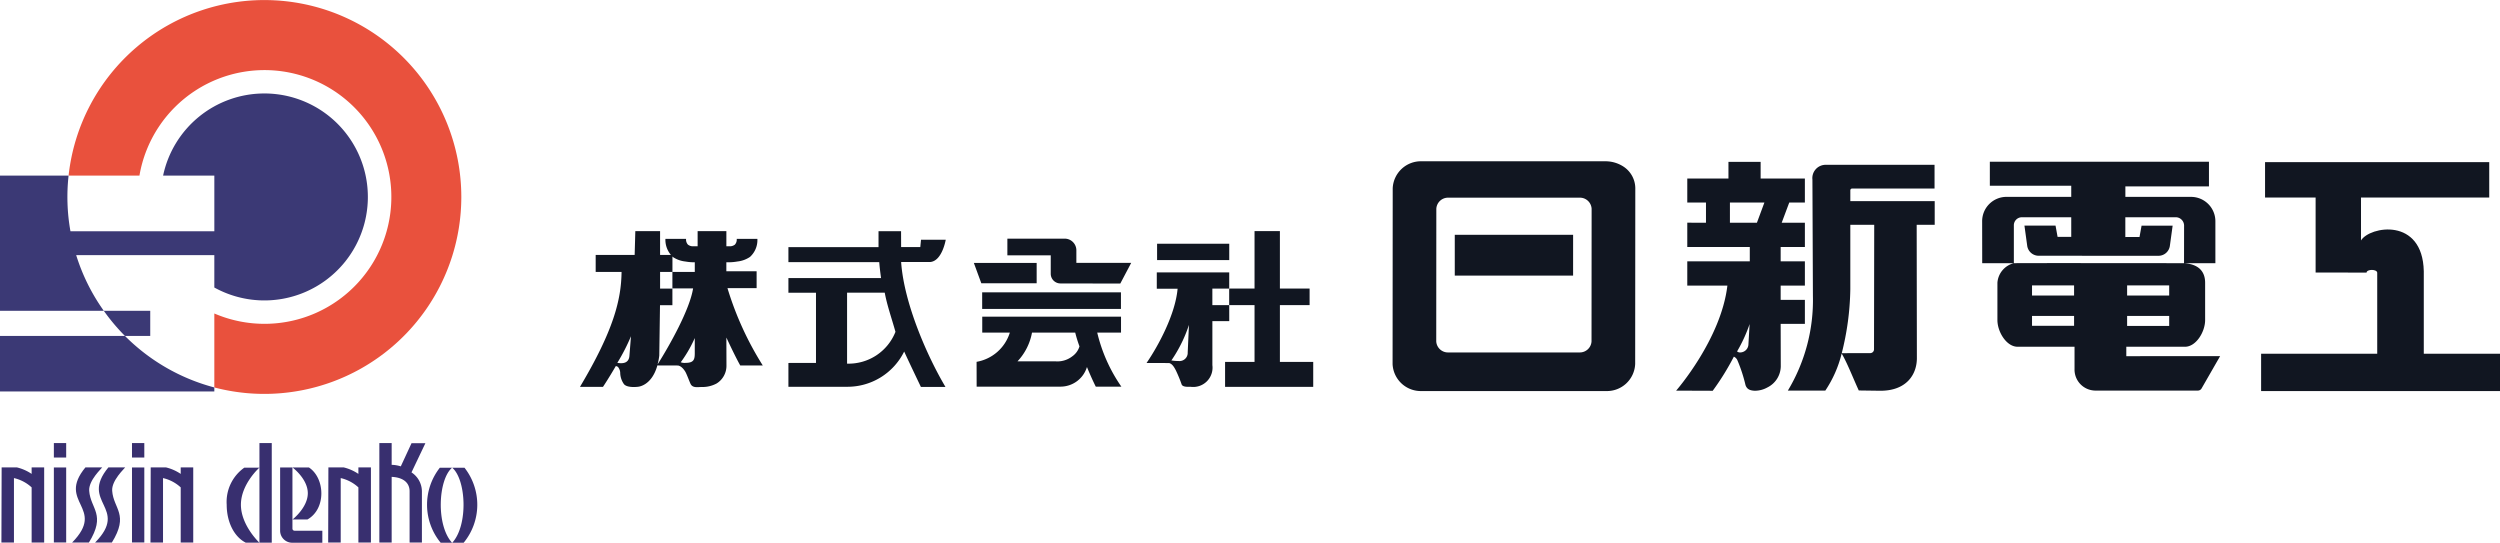
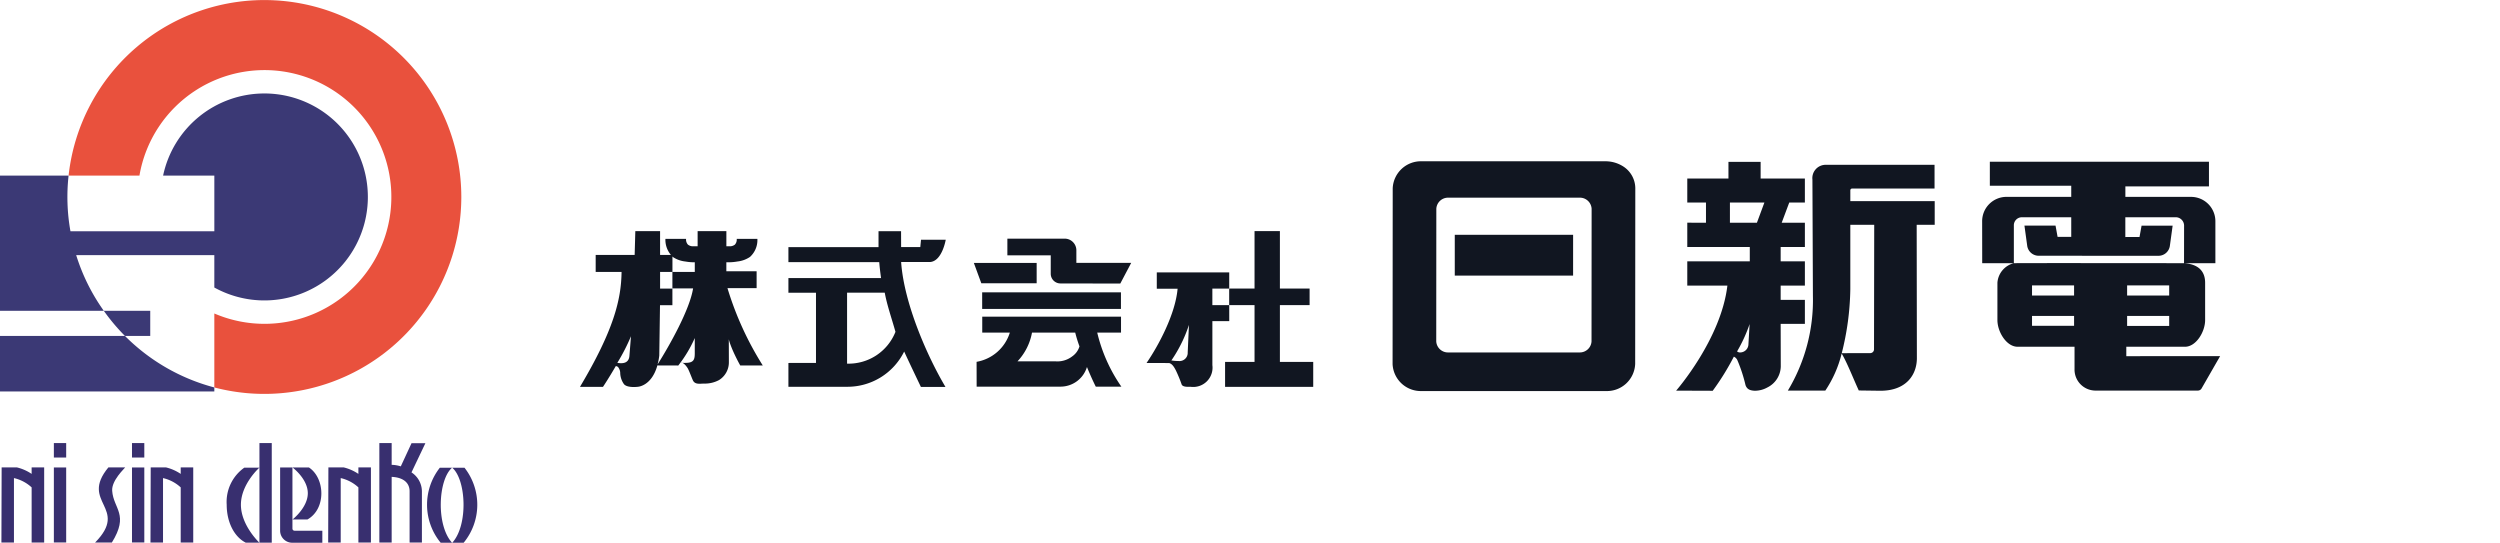
<svg xmlns="http://www.w3.org/2000/svg" width="345.079" height="74.93" viewBox="0 0 345.079 74.93">
  <g id="ロゴ" transform="translate(-145.267 -207.199)">
    <g id="グループ_8" data-name="グループ 8" transform="translate(145.267 207.199)">
      <g id="グループ_4" data-name="グループ 4" transform="translate(80.058 22.264)">
        <g id="グループ_2" data-name="グループ 2" transform="translate(112.162)">
          <path id="パス_1" data-name="パス 1" d="M357.933,244.725H341.6v-5.633h16.335Zm8.569,12.221.018-24.28a3.6,3.6,0,0,0-1.577-2.951,4.538,4.538,0,0,0-2.632-.771H337.084a3.9,3.9,0,0,0-4.05,3.712l-.017,24.286a3.9,3.9,0,0,0,4.049,3.715h25.389A3.9,3.9,0,0,0,366.5,256.946ZM339.043,253.8l.012-18.307a1.619,1.619,0,0,1,1.7-1.525H358.79a1.618,1.618,0,0,1,1.7,1.528l-.013,18.307a1.618,1.618,0,0,1-1.7,1.525H340.741A1.618,1.618,0,0,1,339.043,253.8Z" transform="translate(-333.016 -228.945)" fill="#111621" />
-           <path id="パス_2" data-name="パス 2" d="M483.086,255.5v5.156H450.112V255.5h16.027V244.342c0-.54-1.452-.531-1.474-.037l-7.03-.01V233.942h-6.979v-4.888H481.6v4.888H463.9v5.924c1.2-1.954,8.51-3.252,8.666,4.256V255.5Z" transform="translate(-330.227 -228.942)" fill="#111621" />
          <g id="グループ_1" data-name="グループ 1" transform="translate(39.141 0.075)">
            <path id="パス_3" data-name="パス 3" d="M389.016,234.636v-3.317h-6.107v-2.3h-4.442v2.3h-5.683v3.317h2.581v2.791l-2.581-.01v3.357h8.628v1.982h-8.628V246.1h5.536c-.875,7.417-7.073,14.5-7.073,14.5l5.047.019a35.232,35.232,0,0,0,2.919-4.711.983.983,0,0,1,.5.524,21.012,21.012,0,0,1,1.106,3.393c.214.648.723.757,1.259.79a3.58,3.58,0,0,0,1.764-.457,3.309,3.309,0,0,0,1.847-2.892l-.015-5.887h3.343v-3.313h-3.343V246.1h3.343v-3.348h-3.343v-1.982h3.343v-3.347h-3.2l1.044-2.791Zm-7.791,19.557A1.152,1.152,0,0,1,380,255.326a.635.635,0,0,1-.344-.139,20.983,20.983,0,0,0,1.732-3.776Zm1.17-16.766H378.67v-2.791h4.759Z" transform="translate(-371.247 -229.018)" fill="#111621" />
            <path id="パス_4" data-name="パス 4" d="M406.577,234.437H394.931v-1.5a.241.241,0,0,1,.241-.242h11.384v-3.275H391.444a1.839,1.839,0,0,0-1.745,2.047l.067,16.033a24.216,24.216,0,0,1-3.461,13.089h5.17a16.029,16.029,0,0,0,2.259-5.122c.76,1.28,1.52,3.261,2.362,5.1l2.94.04c3.626.025,5.127-2.235,5.08-4.621L404.09,237.7h2.487ZM398.2,254.892a.519.519,0,0,1-.519.519l-3.934.009a37.947,37.947,0,0,0,1.182-8.83V237.7h3.3Z" transform="translate(-370.888 -229.009)" fill="#111621" />
          </g>
          <path id="パス_5" data-name="パス 5" d="M432.4,255.842v-1.3h8.1c1.535,0,2.78-2.063,2.78-3.682v-5.149c0-1.339-.662-2.542-2.884-2.7h4.3v-5.756a3.362,3.362,0,0,0-3.324-3.4h-9.1v-1.449h11.537v-3.4H413.564v3.306H424.8v1.541h-8.975a3.361,3.361,0,0,0-3.323,3.4l.008,5.756h4.363a3,3,0,0,0-2.264,2.7v5.149c0,1.619,1.245,3.682,2.78,3.682h7.865v3.081a2.9,2.9,0,0,0,2.816,2.97h14.218a.59.59,0,0,0,.515-.318l2.547-4.436Zm5.919-4.177h-5.807v-1.38h5.807Zm0-4.194h-5.807v-1.4h5.807Zm-13.128,4.183h-5.805v-1.37h5.805Zm0-4.183h-5.805v-1.4h5.805Zm-8.313-4.461v-5.216a1.109,1.109,0,0,1,1.09-1.127H424.8v2.709h-1.885l-.283-1.557H418.34l.378,2.755a1.6,1.6,0,0,0,1.553,1.407l16.593.005a1.588,1.588,0,0,0,1.553-1.4l.378-2.755h-4.288l-.283,1.557H432.34l-.074.026,0-2.75h6.958a1.162,1.162,0,0,1,1.152,1.127l-.008,5.216S417.044,242.978,416.878,243.011Z" transform="translate(-331.123 -228.943)" fill="#111621" />
        </g>
        <g id="グループ_3" data-name="グループ 3" transform="translate(0 9.636)">
          <path id="パス_6" data-name="パス 6" d="M267.123,242.624l3.992,0c1.671-.121,2.162-3.08,2.162-3.08h-3.412l-.1,1.019h-2.647c0-.829-.007-2.184-.006-2.192H264l0,2.2H251.562v2.069H264.1c.055.7.135,1.371.249,2.2H251.562v2.023h3.806v9.685l-3.806.009v3.286h8.065a8.731,8.731,0,0,0,7.915-4.865c.524,1.165,2.307,4.886,2.307,4.886h3.391c-2.508-4.223-5.712-11.5-6.116-17.2Zm-7.464,14.026v-9.792l5.2,0c.316,1.723.943,3.493,1.48,5.4A6.957,6.957,0,0,1,259.659,256.65Z" transform="translate(-222.794 -238.356)" fill="#111621" />
-           <rect id="長方形_3" data-name="長方形 3" width="9.96" height="2.257" transform="translate(79.657 1.743)" fill="#111621" />
          <path id="パス_7" data-name="パス 7" d="M311.259,248.442H308.93v-2.28h2.329v-2.237h-10v2.258h2.873c-.318,3.563-2.681,7.906-4.284,10.243l3.174.01a19.412,19.412,0,0,0,2.677-5.263l-.172,3.8a1.132,1.132,0,0,1-1.227,1.185,6.031,6.031,0,0,1-1.127-.1l-.207.379c.5.125.784.761.916.992a18.986,18.986,0,0,1,.818,1.986c.191.354.854.3,1.232.3a2.668,2.668,0,0,0,3-2.992v-6.076h2.329Z" transform="translate(-221.644 -238.224)" fill="#111621" />
          <path id="パス_8" data-name="パス 8" d="M318,256.412v-7.84h4.1v-2.286H318v-7.929h-3.5v7.929h-3.5v2.286h3.5v7.84h-4.066v3.444H322.6v-3.444Z" transform="translate(-221.392 -238.357)" fill="#111621" />
          <path id="パス_9" data-name="パス 9" d="M277.711,246.787h19.155v2.287H277.711Zm9.465-2.531a1.34,1.34,0,0,0,1.373,1.3l8.227.015,1.508-2.859-7.572.005v-1.774a1.613,1.613,0,0,0-1.652-1.57h-7.871v2.307h5.987Zm-1.944,1.274v-2.807h-8.67l1.03,2.807ZM296.923,259.8h-3.531s-.514-.993-1.218-2.71a3.811,3.811,0,0,1-3.616,2.71H276.948l-.008-3.424a5.856,5.856,0,0,0,4.59-4.033h-3.809v-2.2h19.155v2.2h-3.283A21.939,21.939,0,0,0,296.923,259.8Zm-6.718-4.224a2.589,2.589,0,0,0,.938-1.331,17.771,17.771,0,0,1-.588-1.9h-5.967a7.844,7.844,0,0,1-2,3.961h5.22A3.355,3.355,0,0,0,290.2,255.577Z" transform="translate(-222.198 -238.332)" fill="#111621" />
-           <path id="パス_10" data-name="パス 10" d="M245.582,256.9h3.109a43.739,43.739,0,0,1-4.874-10.676h4.025v-2.328h-4.178v-1.239h.5a7.011,7.011,0,0,0,1.041-.108,3.783,3.783,0,0,0,1.725-.632,3.142,3.142,0,0,0,1.018-2.493h-2.853a1.03,1.03,0,0,1-.254.8,1.145,1.145,0,0,1-.605.228h-.569v-2.095H239.7v2.095h-.738a1.142,1.142,0,0,1-.6-.228,1.03,1.03,0,0,1-.255-.8h-2.853a3.22,3.22,0,0,0,.763,2.226h-1.5v-3.29H231.1l-.092,3.29h-5.38v2.339H229.2c-.047,3.819-1.083,8.047-5.741,15.87h3.175s.809-1.212,1.765-2.864a.442.442,0,0,1,.345.161,1.364,1.364,0,0,1,.269.728,2.8,2.8,0,0,0,.521,1.6c.47.556,1.927.36,1.927.36s1.886-.094,2.682-2.946l2.888.01a17.835,17.835,0,0,0,2.274-3.788V255.3c-.01.774-.155,1.242-1.241,1.242a1.506,1.506,0,0,1-.758-.107l-.333.472c.195.025.58.151,1.008.827.212.335.636,1.526.768,1.759.307.542.979.383,1.514.383a4.134,4.134,0,0,0,2.048-.481,2.864,2.864,0,0,0,1.368-2.491c.005-.144-.014-3.705-.01-3.853C243.674,253.051,244.747,255.409,245.582,256.9Zm-15.293-1.371c-.063,1.032-.841,1.159-1.675,1.012a26.464,26.464,0,0,0,1.885-3.673Zm3.885,1.232a8.967,8.967,0,0,0,.232-1.218l.1-6.962h1.712v-2.285h-1.7v-2.306h1.7v2.277h2.856C238.61,249.183,235.863,254.073,234.175,256.757Zm5.134-12.771c-.016.016-2.94,0-3.084,0v-2.159c.029.026.013.063.041.087a3.783,3.783,0,0,0,1.724.632,7.034,7.034,0,0,0,1.041.108h.277Z" transform="translate(-223.463 -238.357)" fill="#111621" />
+           <path id="パス_10" data-name="パス 10" d="M245.582,256.9h3.109a43.739,43.739,0,0,1-4.874-10.676h4.025v-2.328h-4.178v-1.239h.5a7.011,7.011,0,0,0,1.041-.108,3.783,3.783,0,0,0,1.725-.632,3.142,3.142,0,0,0,1.018-2.493h-2.853a1.03,1.03,0,0,1-.254.8,1.145,1.145,0,0,1-.605.228h-.569v-2.095H239.7v2.095h-.738a1.142,1.142,0,0,1-.6-.228,1.03,1.03,0,0,1-.255-.8h-2.853a3.22,3.22,0,0,0,.763,2.226h-1.5v-3.29H231.1l-.092,3.29h-5.38v2.339H229.2c-.047,3.819-1.083,8.047-5.741,15.87h3.175s.809-1.212,1.765-2.864a.442.442,0,0,1,.345.161,1.364,1.364,0,0,1,.269.728,2.8,2.8,0,0,0,.521,1.6c.47.556,1.927.36,1.927.36s1.886-.094,2.682-2.946l2.888.01a17.835,17.835,0,0,0,2.274-3.788V255.3c-.01.774-.155,1.242-1.241,1.242a1.506,1.506,0,0,1-.758-.107c.195.025.58.151,1.008.827.212.335.636,1.526.768,1.759.307.542.979.383,1.514.383a4.134,4.134,0,0,0,2.048-.481,2.864,2.864,0,0,0,1.368-2.491c.005-.144-.014-3.705-.01-3.853C243.674,253.051,244.747,255.409,245.582,256.9Zm-15.293-1.371c-.063,1.032-.841,1.159-1.675,1.012a26.464,26.464,0,0,0,1.885-3.673Zm3.885,1.232a8.967,8.967,0,0,0,.232-1.218l.1-6.962h1.712v-2.285h-1.7v-2.306h1.7v2.277h2.856C238.61,249.183,235.863,254.073,234.175,256.757Zm5.134-12.771c-.016.016-2.94,0-3.084,0v-2.159c.029.026.013.063.041.087a3.783,3.783,0,0,0,1.724.632,7.034,7.034,0,0,0,1.041.108h.277Z" transform="translate(-223.463 -238.357)" fill="#111621" />
        </g>
      </g>
      <g id="グループ_7" data-name="グループ 7">
        <g id="グループ_5" data-name="グループ 5">
          <path id="パス_11" data-name="パス 11" d="M208.723,234.384a27.19,27.19,0,0,1-34.092,26.295V250.47a17.511,17.511,0,1,0-10.336-19.032h-9.781a27.185,27.185,0,0,1,54.209,2.947Z" transform="translate(-145.047 -207.199)" fill="#e9513d" />
          <path id="パス_12" data-name="パス 12" d="M162.515,253.27a27.35,27.35,0,0,1-2.924-3.475h6.414v3.475Zm-17.248,7.668h29.584v-.559a27.2,27.2,0,0,1-12.336-7.109H145.267Zm36.49-41.138a14.288,14.288,0,0,0-13.977,11.338h7.072v7.679H154.992a26.79,26.79,0,0,1-.258-7.679h-9.467v18.657h14.324a27.09,27.09,0,0,1-3.808-7.679h19.068v4.47a14.284,14.284,0,1,0,6.906-26.786Z" transform="translate(-145.267 -206.899)" fill="#3b3975" />
        </g>
        <g id="グループ_6" data-name="グループ 6" transform="translate(0.195 61.153)">
          <path id="パス_13" data-name="パス 13" d="M154.229,280.657h-1.7V270.3h1.7Zm0-13.727h-1.7v2h1.7Z" transform="translate(-145.289 -266.93)" fill="#382f6f" />
          <path id="パス_14" data-name="パス 14" d="M164.762,280.657h-1.7V270.3h1.7Zm0-13.727h-1.7v2h1.7Z" transform="translate(-145.038 -266.93)" fill="#382f6f" />
          <path id="パス_15" data-name="パス 15" d="M202.286,273.6v7.064h-1.7V273.6c0-1.348-1.1-1.945-2.475-2v9.062h-1.7V266.93h1.7v3.01a4.374,4.374,0,0,1,1.26.211l1.483-3.2h1.913l-1.92,4.032A3.152,3.152,0,0,1,202.286,273.6Z" transform="translate(-144.244 -266.93)" fill="#382f6f" />
          <path id="パス_16" data-name="パス 16" d="M160.446,273.456c.188,2.506,2.364,3.242-.042,7.128h-2.315c4.773-4.855-2.205-5.492,1.836-10.371h2.316C162.185,270.338,160.336,272.006,160.446,273.456Z" transform="translate(-145.156 -266.852)" fill="#382f6f" />
-           <path id="パス_17" data-name="パス 17" d="M157.348,273.456c.189,2.506,2.365,3.242-.041,7.128h-2.316c4.774-4.855-2.2-5.492,1.837-10.371h2.316C159.088,270.338,157.239,272.006,157.348,273.456Z" transform="translate(-145.23 -266.852)" fill="#382f6f" />
          <path id="パス_18" data-name="パス 18" d="M182.05,280.684h-1.7V266.93h1.7Zm-1.71-10.354h-2.08a5.79,5.79,0,0,0-2.43,5.115c0,2.38,1.025,4.431,2.635,5.239h1.875s-2.547-2.393-2.547-5.239S180.34,270.33,180.34,270.33Z" transform="translate(-144.734 -266.93)" fill="#382f6f" />
          <path id="パス_19" data-name="パス 19" d="M188.86,280.613h-4.138a1.667,1.667,0,0,1-1.689-1.644v-8.747h1.7v8.444a.292.292,0,0,0,.3.288h3.827Zm-1.85-10.388h-2.263s2.107,1.577,2.107,3.555-2.107,3.625-2.107,3.625H186.8C189.409,275.95,189.252,271.706,187.01,270.225Z" transform="translate(-144.562 -266.852)" fill="#382f6f" />
          <path id="パス_20" data-name="パス 20" d="M208.007,270.258h-3.4a8.265,8.265,0,0,0,.113,10.353h3.177a8.265,8.265,0,0,0,.113-10.353Zm-1.7,10.369c-2.251-2.425-1.933-8.76,0-10.376C208.239,271.868,208.557,278.2,206.307,280.627Z" transform="translate(-144.09 -266.851)" fill="#382f6f" />
          <path id="パス_21" data-name="パス 21" d="M149.628,270.213v.9a6.215,6.215,0,0,0-2.04-.9h-2.1l-.03,10.376h1.73v-8.9a5.366,5.366,0,0,1,2.441,1.284v7.615h1.73V270.213Z" transform="translate(-145.457 -266.852)" fill="#382f6f" />
          <path id="パス_22" data-name="パス 22" d="M169.726,270.213v.9a6.21,6.21,0,0,0-2.041-.9h-2.1l-.03,10.376h1.73v-8.9a5.365,5.365,0,0,1,2.441,1.284v7.615h1.73V270.213Z" transform="translate(-144.978 -266.852)" fill="#382f6f" />
          <path id="パス_23" data-name="パス 23" d="M193.682,270.213v.9a6.206,6.206,0,0,0-2.04-.9h-2.1l-.03,10.376h1.73v-8.9a5.366,5.366,0,0,1,2.441,1.284v7.615h1.73V270.213Z" transform="translate(-144.408 -266.852)" fill="#382f6f" />
        </g>
      </g>
    </g>
  </g>
</svg>